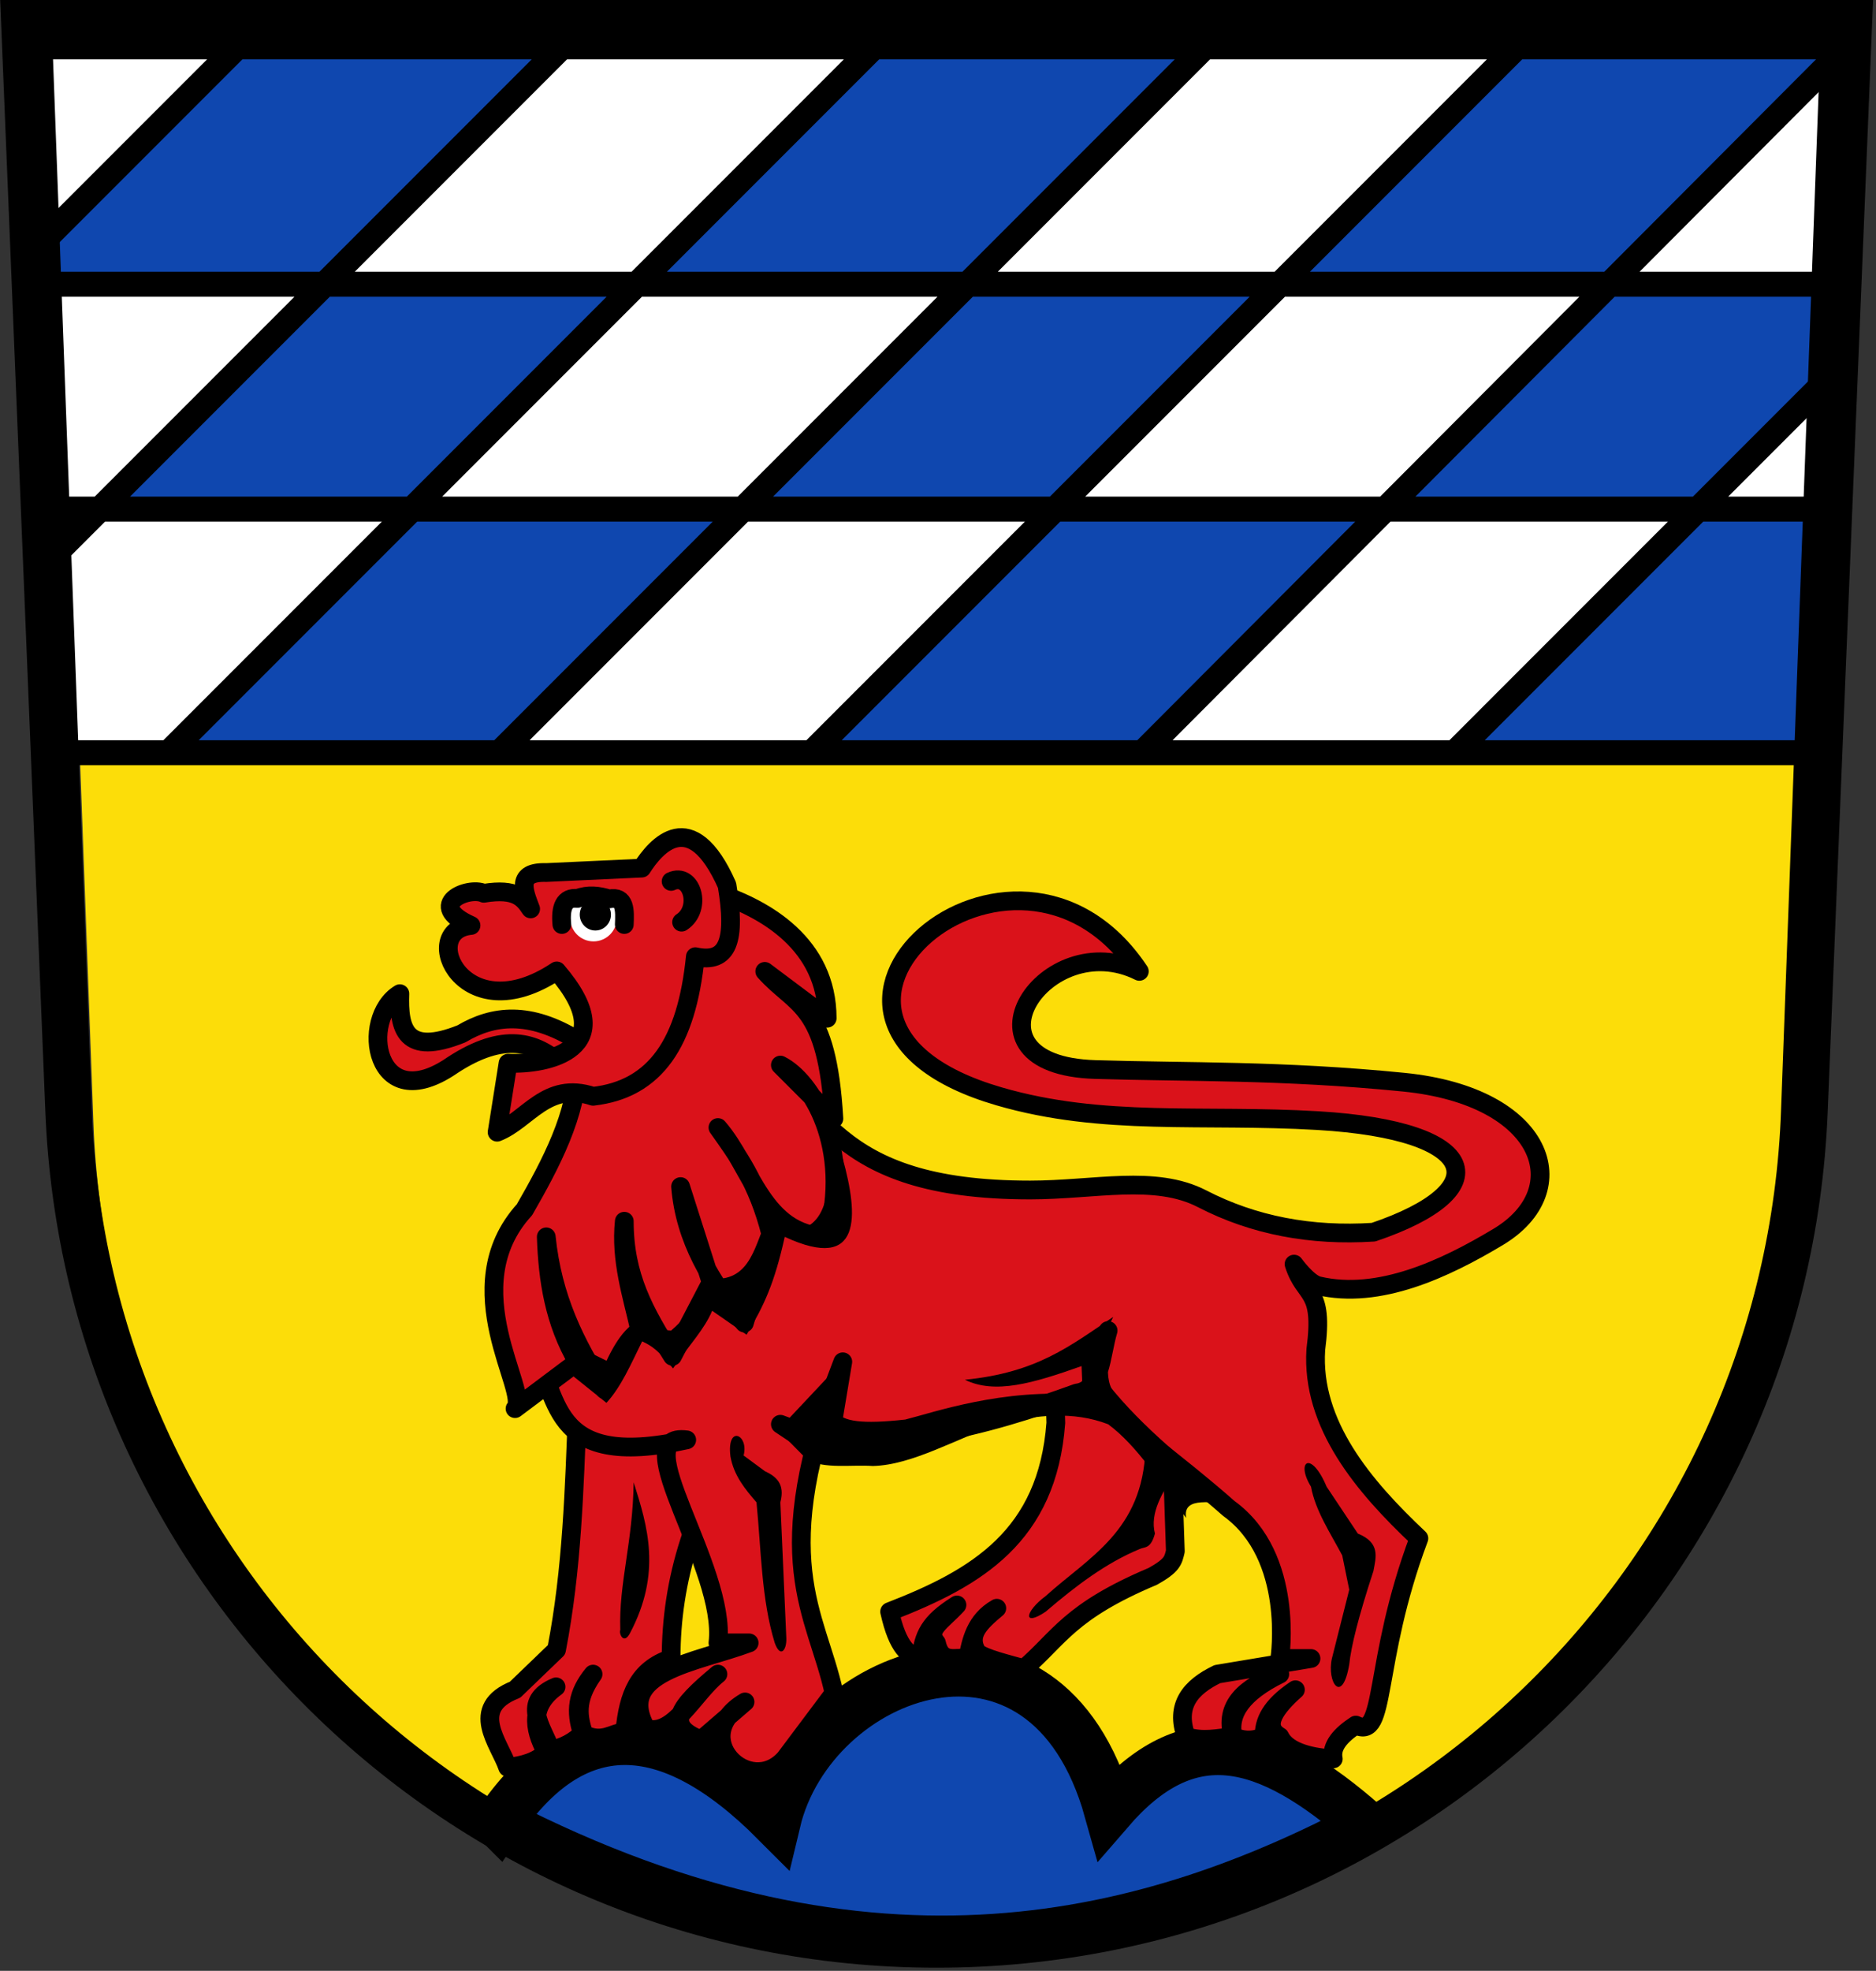
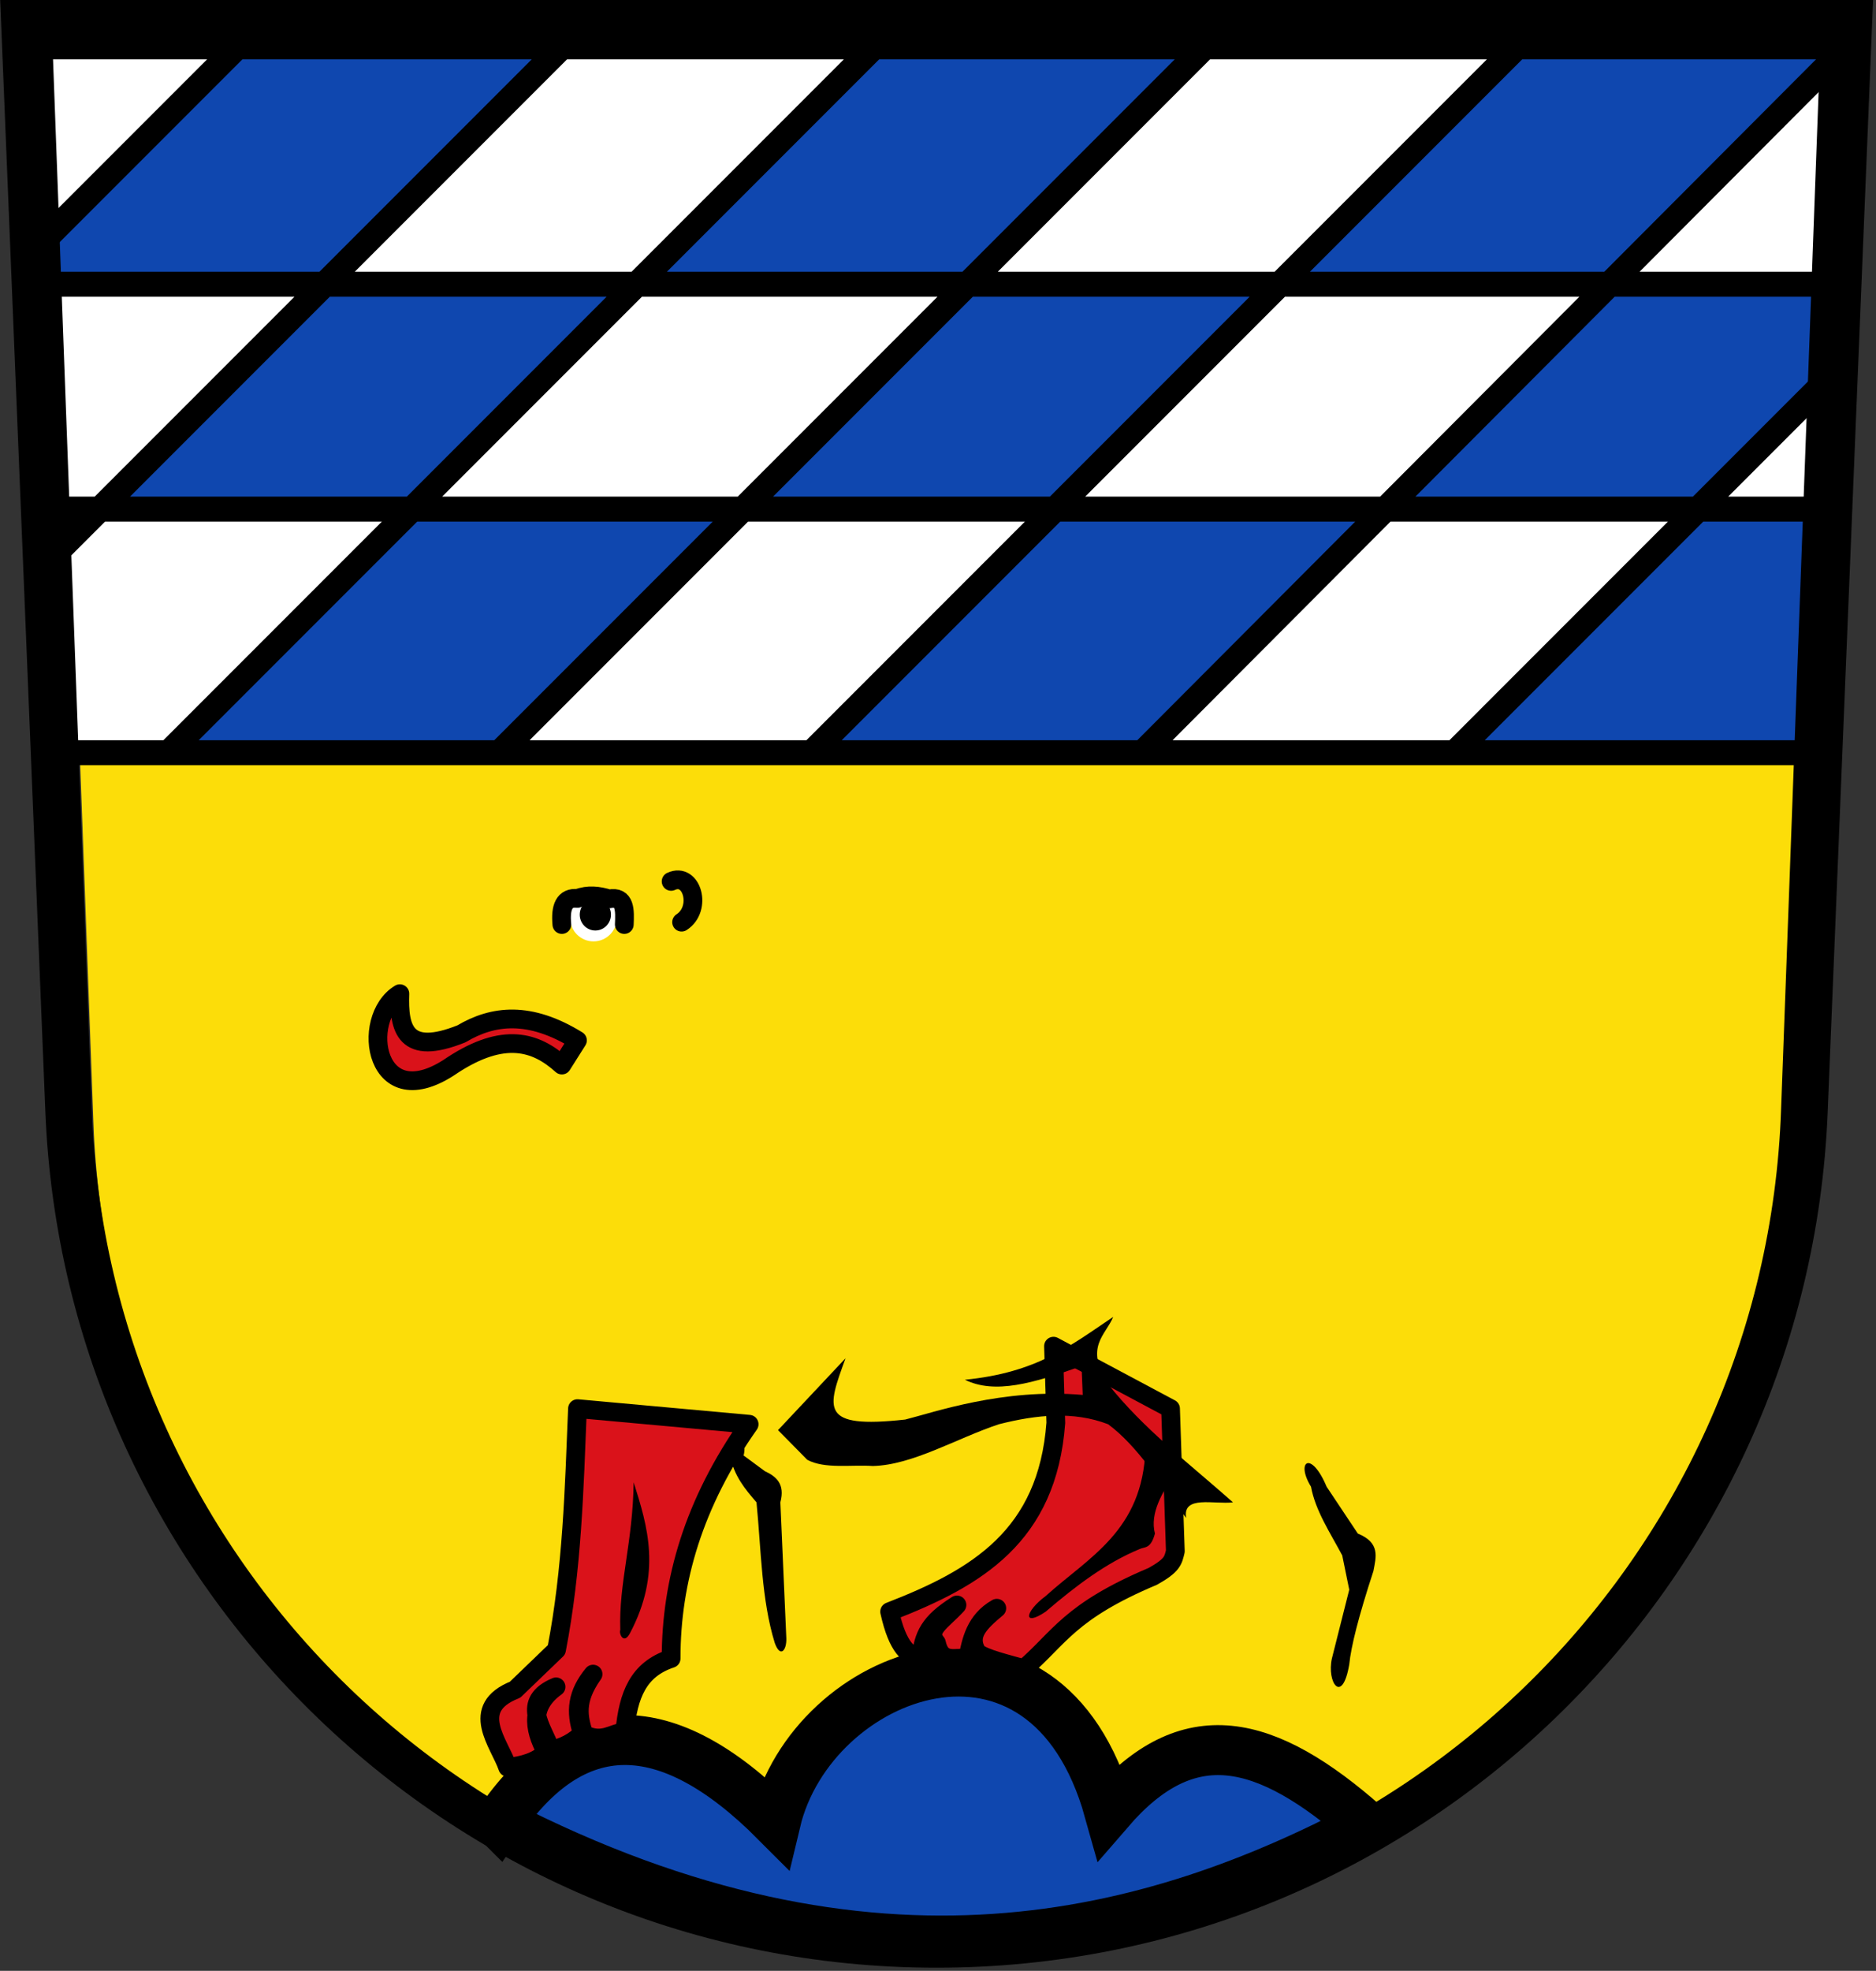
<svg xmlns="http://www.w3.org/2000/svg" xmlns:xlink="http://www.w3.org/1999/xlink" version="1.1" id="svg2" width="601" height="631">
  <rect width="100%" height="100%" fill="#333333" stroke="none" />
  <defs id="defs10" />
  <g style="display:inline" id="layer2">
    <path style="fill:#fcdd09" id="path4324" d="m 17.495,22.8 566.01,0 -12.4,336 c -4.9,145.2 -124.2,261.4 -270.6,261.4 -146.4,0 -265.7,-116.2 -270.6,-261.4 L 17.495,22.8 Z" />
    <path id="rect4278" d="m 10,11 580,0 -8,230 -564,0 z" style="fill:#ffffff;fill-opacity:1;stroke:none;stroke-width:6;stroke-linecap:butt;stroke-linejoin:miter;stroke-miterlimit:4;stroke-dasharray:none;stroke-opacity:1" />
    <g id="g4313">
      <path style="fill:#0f47af;fill-opacity:1;stroke:none;stroke-width:1;stroke-linecap:butt;stroke-linejoin:miter;stroke-miterlimit:4;stroke-dasharray:none;stroke-opacity:1" d="m 101.207,91.191 102.779,0 -70,72.134 -102.779,0 z" id="rect4275" />
      <use x="0" y="0" xlink:href="#rect4275" id="use4281" transform="translate(-24.859,-76.271)" width="100%" height="100%" />
      <use height="100%" width="100%" transform="translate(179.141,-76.271)" id="use4283" xlink:href="#rect4275" y="0" x="0" />
      <use x="0" y="0" xlink:href="#rect4275" id="use4285" transform="translate(383.141,-76.271)" width="100%" height="100%" />
      <path id="use4287" d="m 514.348,90.92 71.152,0 -0.105,32.699 -38.269,39.435 -102.779,0 z" style="fill:#0f47af;fill-opacity:1;stroke:none;stroke-width:1;stroke-linecap:butt;stroke-linejoin:miter;stroke-miterlimit:4;stroke-dasharray:none;stroke-opacity:1" />
      <use x="0" y="0" xlink:href="#rect4275" id="use4289" transform="translate(205.141,-0.271)" width="100%" height="100%" />
      <use height="100%" width="100%" transform="translate(31.141,73.729)" id="use4291" xlink:href="#rect4275" y="0" x="0" />
      <use x="0" y="0" xlink:href="#rect4275" id="use4293" transform="translate(237.141,73.729)" width="100%" height="100%" />
      <path id="use4295" d="m 544.348,164.92 38.691,0 -1.912,72.134 -106.779,0 z" style="fill:#0f47af;fill-opacity:1;stroke:none;stroke-width:1;stroke-linecap:butt;stroke-linejoin:miter;stroke-miterlimit:4;stroke-dasharray:none;stroke-opacity:1" />
    </g>
    <path id="path4" d="M 0.061,0 14.529,355.9 C 20.642,508.3 146.129,630 300.029,630 c 153.9,0 279.4,-121.7 285.5,-274.1 L 600.061,0 0.061,0 Z M 16.99,19 583,19 570.6,355 C 565.7,500.2 446.4,616.4 300,616.4 153.6,616.4 34.3,500.2 29.4,355 L 16.99,19 Z" />
    <path d="M 10,11 590,11 586.156,121.512 582,241 18,241 Z m 4,152 572,0 M 10,91 590,91 M 10,11 590,11 582,241 18,241 Z M 13.128,77.872 80,11 M 16.657,178.343 16.799,178.201 184,11 M 466,241 585.438,121.562 M 366,241 590.012,16.417 M 260,241 490,11 M 160,241 390,11 M 54,241 284,11" style="fill:none;fill-opacity:1;stroke:#000000;stroke-width:8;stroke-linecap:butt;stroke-linejoin:miter;stroke-miterlimit:4;stroke-dasharray:none;stroke-opacity:1" id="path4236" />
    <path id="path4330" d="m 159.738,583.638 c 23.854,-35.107 53.769,-35.525 88.768,-0.411 11.559,-48.523 86.392,-76.452 106.794,-3.505 25.268,-29.242 49.991,-23.62 82.309,4.865 -67.438,35.561 -157.293,61.16 -277.871,-0.95 z" style="fill:#0f47af;fill-opacity:1;stroke:#000000;stroke-width:16;stroke-linecap:butt;stroke-linejoin:miter;stroke-miterlimit:4;stroke-dasharray:none;stroke-opacity:1" />
  </g>
  <g style="display:inline" id="layer3">
    <path id="path4347" d="m 375,451 1.535,45.658 c -0.716,2.968 -0.907,4.502 -7.193,8.026 -26.829,11.316 -29.8,19.611 -41.316,29.561 -4.813,-1.368 -12.983,-3.292 -15,-5.219 -3.363,-5.671 0.95,-9.616 6.316,-14.123 C 312.428,518.829 311.139,525.342 310,531 c -3.669,-0.66 -8.461,2.05 -10,-5 -3.524,-4.199 1.67,-6.826 6.579,-12.149 C 297.621,519.488 295.829,523.621 295,531 c -3.777,-0.787 -7.379,-3.231 -10,-15 27.915,-10.796 50.543,-24.144 53.246,-60.439 L 337.5,431 Z" style="fill:#da121a;fill-opacity:1;stroke:#000000;stroke-width:6;stroke-linecap:round;stroke-linejoin:round;stroke-miterlimit:4;stroke-dasharray:none;stroke-opacity:1" />
    <path id="path4345" d="m 185,451 c -1.049,25.616 -1.664,51.189 -6.708,77.205 L 165,541 c -15.009,5.938 -5,17.113 -2.36,24.845 5.004,-0.554 9.418,-1.817 12.36,-4.845 -4.279,-7.862 -5,-15 3.137,-20.932 -11.287,4.743 -4.525,12.598 -1.739,20.155 3.687,-0.384 8.125,-2.857 10.155,-5.311 -2.334,-7.044 -1.658,-12.704 3.447,-18.913 -6.051,8.537 -4.632,13.929 -2.981,19.224 5.88,3.061 9.166,-0.405 13.137,-0.776 C 201.265,542.731 204.431,534.491 215,531 c -0.024,-24.806 7.232,-49.781 25,-75 z" style="fill:#da121a;fill-opacity:1;stroke:#000000;stroke-width:6;stroke-linecap:round;stroke-linejoin:round;stroke-miterlimit:4;stroke-dasharray:none;stroke-opacity:1" />
    <path id="path4335" d="m 180,341 c -8.366,-7.591 -18.709,-10.636 -35,0 -25,17.29 -30,-15 -16.898,-22.855 -0.395,11.257 1.635,20.089 19.731,12.855 10.145,-6.033 21.859,-7.363 37.167,2.093 z" style="fill:#da121a;fill-opacity:1;stroke:#000000;stroke-width:6;stroke-linecap:round;stroke-linejoin:round;stroke-miterlimit:4;stroke-dasharray:none;stroke-opacity:1" />
-     <path id="path4343" d="m 170,431 c 9.639,14.898 4.613,40.017 50,30 -20.121,-2.703 12.877,41.004 10,65 l 10,0 c -17.278,6.429 -43.072,9.184 -33.026,27.368 C 215.745,556.217 222.353,542.071 230,536 c -12.842,10.675 -17.077,16.569 -5.395,21.053 l 14.079,-12.149 C 220,556 240,576 251.535,562.974 l 15.658,-20.877 C 261.573,516.106 245.267,499.519 270,436 l -5,30 -15,-10 c 28.797,11.495 67.22,0.096 95,-10 7.74,-0.939 7.64,-12.068 10,-20 -10,25 5,27.368 38.684,56.974 C 415,498.412 410,531 410,531 l 10,0 -30,5 c -8.613,4.152 -13.619,10.023 -10,20 5.422,1.689 10.128,0.511 15,0 -1.692,-7.54 3.242,-14.215 15,-20 -11.066,4.139 -17.917,10.034 -15,20 2.699,1.058 5.574,1.822 10,0 -0.19,-4.748 2.035,-9.669 10,-15 -6.305,5.595 -10.82,11.637 -5,15 2.541,5.356 11.25,6.796 17.135,7.135 -0.845,-4.169 2.524,-7.756 7.207,-10.819 10,5 5.219,-19.781 20.219,-59.781 C 436.875,475.883 420,456 421.535,432.096 c 2.626,-20 -3.504,-16.467 -6.974,-27.368 0,0 4.419,6.135 7.807,6.93 C 441.75,416.203 462.93,406.242 480,396 505,381 495,351 449.714,346.482 410.723,342.593 380.204,343.339 350.835,342.426 305,341 335,296 365,311 c -40,-60 -127.909,15.827 -45,40 33.367,9.728 65.233,5.615 102.168,7.785 C 474.955,361.886 480,381 440,394.509 420.017,395.796 401.671,392.364 385.11,383.807 370,376 350.616,381 330,381 c -65,0 -66.112,-29.094 -90,-45 z" style="fill:#da121a;fill-opacity:1;stroke:#000000;stroke-width:6;stroke-linecap:round;stroke-linejoin:round;stroke-miterlimit:4;stroke-dasharray:none;stroke-opacity:1" />
-     <path id="path4341" d="m 185,341 c -0.029,15.582 -8.565,31.715 -16.974,46.316 C 145.219,412.316 170,446 165,451 l 20,-15 c -7.46,-12.729 -9.544,-26.246 -10,-40 2.005,19.535 9.172,33.988 18.684,48.904 C 196.991,436.276 200.534,428.828 205,426 c -2.564,-11.41 -6.288,-22.489 -5,-35 0,17.536 6.412,29.095 15.439,43.246 l 12.368,-23.684 -9.781,-30.658 c 1.359,16.895 9.781,30.658 20.439,43.684 l 8.465,-28.465 C 242.727,378.396 236.099,369.639 230,361 c 10.921,12.569 14.224,34.361 35,35 8.02,-28.592 -5,-50 -15,-55 l 17.149,17.149 C 265,321 255.098,322.372 245,311 l 20,15 c -0.03,-23.844 -20,-35 -35,-40 z" style="fill:#da121a;fill-opacity:1;stroke:#000000;stroke-width:6;stroke-linecap:round;stroke-linejoin:round;stroke-miterlimit:4;stroke-dasharray:none;stroke-opacity:1" />
-     <path id="path4333" d="M 159.253,362.495 C 169.053,358.705 175,346 190,351 c 20,-2.288 30,-17.167 32.758,-44.701 10.607,2.363 13.079,-5.363 10.149,-22.907 C 221.382,257.451 210,271 205.598,277.943 L 175,279.356 c -9.786,-0.309 -7.245,5.744 -5,11.644 -2.272,-3.355 -4.556,-6.703 -15,-5 -5,-2.314 -19.053,3.667 -4.103,10.299 -17.078,1.575 -2.541,34.552 27.459,14.552 C 200,336 175,341 162.758,340.402 Z" style="fill:#da121a;fill-opacity:1;stroke:#000000;stroke-width:6;stroke-linecap:round;stroke-linejoin:round;stroke-miterlimit:4;stroke-dasharray:none;stroke-opacity:1" />
    <path id="path4339" d="m 215,282.196 c 6.737,-3.1 10,8.804 3.356,13.057" style="fill:none;fill-opacity:1;stroke:#000000;stroke-width:6;stroke-linecap:round;stroke-linejoin:round;stroke-miterlimit:4;stroke-dasharray:none;stroke-opacity:1" />
    <circle r="7.478" cy="293.926" cx="190.135" id="path4354" style="fill:#ffffff;fill-opacity:1;stroke:none;stroke-width:6;stroke-linecap:round;stroke-linejoin:round;stroke-miterlimit:4;stroke-dasharray:none;stroke-opacity:1" />
    <ellipse ry="5.082" rx="5" cy="292.837" cx="190.726" id="path4356" style="fill:#000000;fill-opacity:1;stroke:none;stroke-width:6;stroke-linecap:round;stroke-linejoin:round;stroke-miterlimit:4;stroke-dasharray:none;stroke-opacity:1" />
    <path id="path4337" d="m 180,296 c -0.519,-5.514 0.743,-8.804 5,-8.348 3.383,-1.297 6.766,-0.916 10.149,0.149 5.269,-1.069 5.038,3.811 4.851,8.199" style="fill:none;fill-opacity:1;stroke:#000000;stroke-width:6;stroke-linecap:round;stroke-linejoin:round;stroke-miterlimit:4;stroke-dasharray:none;stroke-opacity:1" />
  </g>
  <g style="display:inline" id="layer4">
    <path id="path4350" d="m 249.247,457.882 21.631,-23.011 C 265,451 262.325,457.539 290,454.494 c 9.092,-2.253 31.202,-10.109 56.863,-7.886 l -0.376,-9.228 c -15.569,5.517 -27.739,9.091 -37.365,4.373 23.07,-2.288 33.563,-10.753 47.509,-20.125 -2.499,5.988 -9.176,9.495 -1.775,21.361 C 366.225,457.42 381.166,468.726 395,481 c -6.019,0.732 -16.241,-2.388 -15,5 -8.01,-10.902 -15.573,-23.053 -25,-30 -11.086,-4.258 -22.916,-3.062 -35,0 -13.459,4.457 -27.611,13.071 -40.376,13.369 -6.863,-0.479 -15.41,1.03 -21.004,-1.989 z" style="fill:#000000;fill-opacity:1;stroke:none;stroke-width:6;stroke-linecap:round;stroke-linejoin:round;stroke-miterlimit:4;stroke-dasharray:none;stroke-opacity:1" />
-     <path id="path4352" d="m 181.099,438.567 13.183,10.585 C 199,444 202,437 205.719,429.46 c 3.281,1.54 5.179,2.924 9.897,8.665 5.422,-7.772 10.068,-12.568 12.536,-18.46 l 11.027,7.669 c 5.603,-9.359 8.88,-16.331 12.228,-31.335 24.954,11.581 23.567,-6.97 18.593,-25 l -5,0 c 1.887,16.775 -4.653,28.065 -19.62,20.103 -4.004,8.775 -5.406,20.419 -19.517,18.049 C 222.94,414.599 222.747,419.386 215,426 c -4.724,-0.203 -7.892,-2.629 -10.719,-5.544 L 195,436 l -7.741,-3.799" style="fill:#000000;fill-opacity:1;stroke:none;stroke-width:6;stroke-linecap:round;stroke-linejoin:round;stroke-miterlimit:4;stroke-dasharray:none;stroke-opacity:1" />
    <path id="path3376" d="m 198.717,521.866 c -0.516,1.012 1.041,4.918 3.093,1.043 10.259,-19.373 5.642,-34.304 1.184,-48.334 -0.239,19.236 -4.79,32.236 -4.277,47.291 z" style="display:inline;fill:#000000;fill-opacity:1;stroke:none;stroke-width:16;stroke-linecap:round;stroke-linejoin:round;stroke-miterlimit:4;stroke-dasharray:none;stroke-opacity:1" />
    <path id="path3379" d="m 238.221,466 c 1.779,-6.692 -5.478,-10 -4.219,0.285 1.082,6.121 4.664,10.456 8.353,14.715 1.501,15.224 1.57,31.163 5.845,45 1.8,5 3.848,2.342 3.707,-1.494 L 250,481 c 1.56,-5.868 -1.296,-8.268 -5,-10 z" style="fill:#000000;fill-opacity:1;stroke:none;stroke-width:16;stroke-linecap:round;stroke-linejoin:round;stroke-miterlimit:4;stroke-dasharray:none;stroke-opacity:1" />
    <path id="path3381" d="m 335,516 c 9.548,-8.173 19.321,-15.595 30,-20 1.734,-0.864 3.618,0.078 5,-5 -1.675,-6.432 2.233,-13.193 6.934,-20 l -9.979,-7.225 C 366.144,490.177 348.711,498.573 335,511 c -6.747,5 -7.41,10 0,5 z" style="fill:#000000;fill-opacity:1;stroke:none;stroke-width:16;stroke-linecap:round;stroke-linejoin:round;stroke-miterlimit:4;stroke-dasharray:none;stroke-opacity:1" />
    <path id="path3383" d="m 420,476 c -5,-8.1 0,-11.886 5,0 l 10,15 c 7.283,2.972 5.811,7.536 5,11.979 -4.752,14.512 -7.181,24.167 -7.752,29.938 C 430,546 425,538.67 426.688,531 L 432.248,508.967 430,497.99 C 426.133,490.736 421.382,483.609 420,476 Z" style="fill:#000000;fill-opacity:1;stroke:none;stroke-width:16;stroke-linecap:round;stroke-linejoin:round;stroke-miterlimit:4;stroke-dasharray:none;stroke-opacity:1" />
  </g>
</svg>